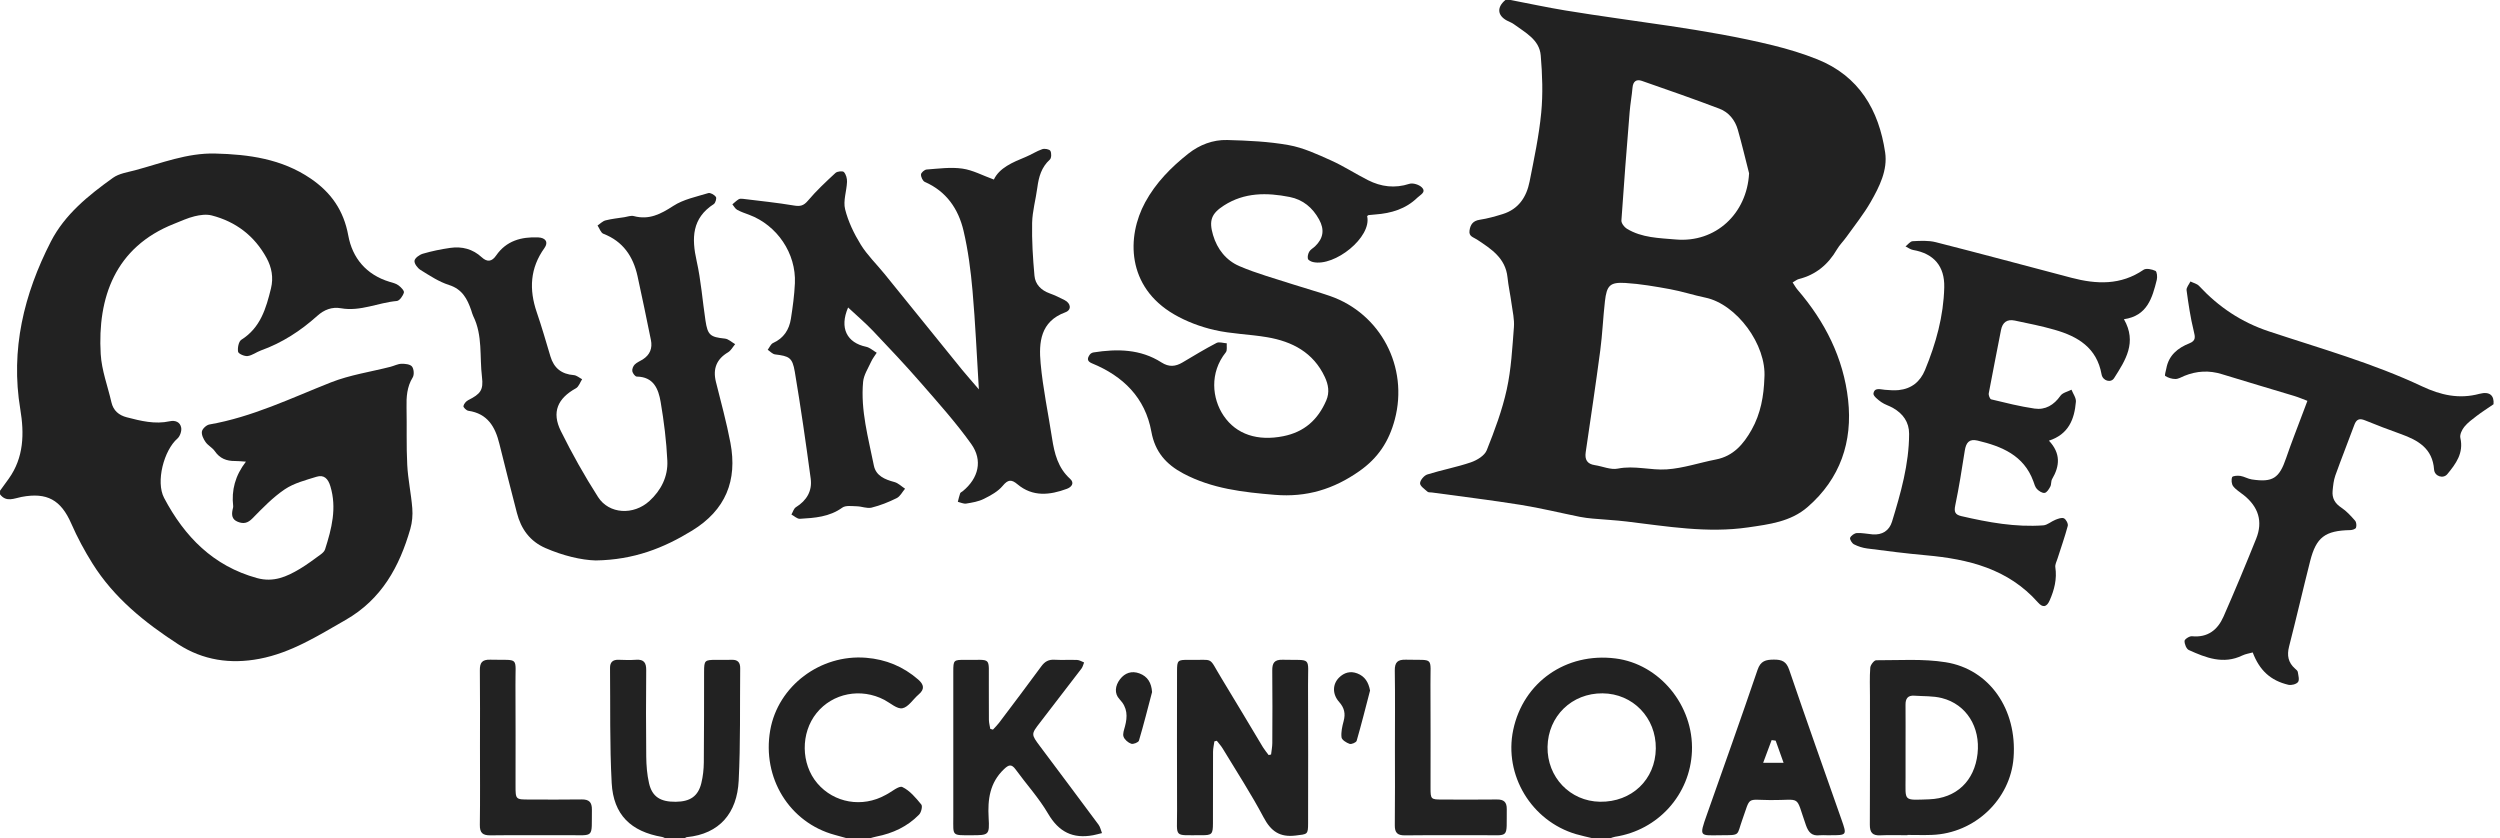
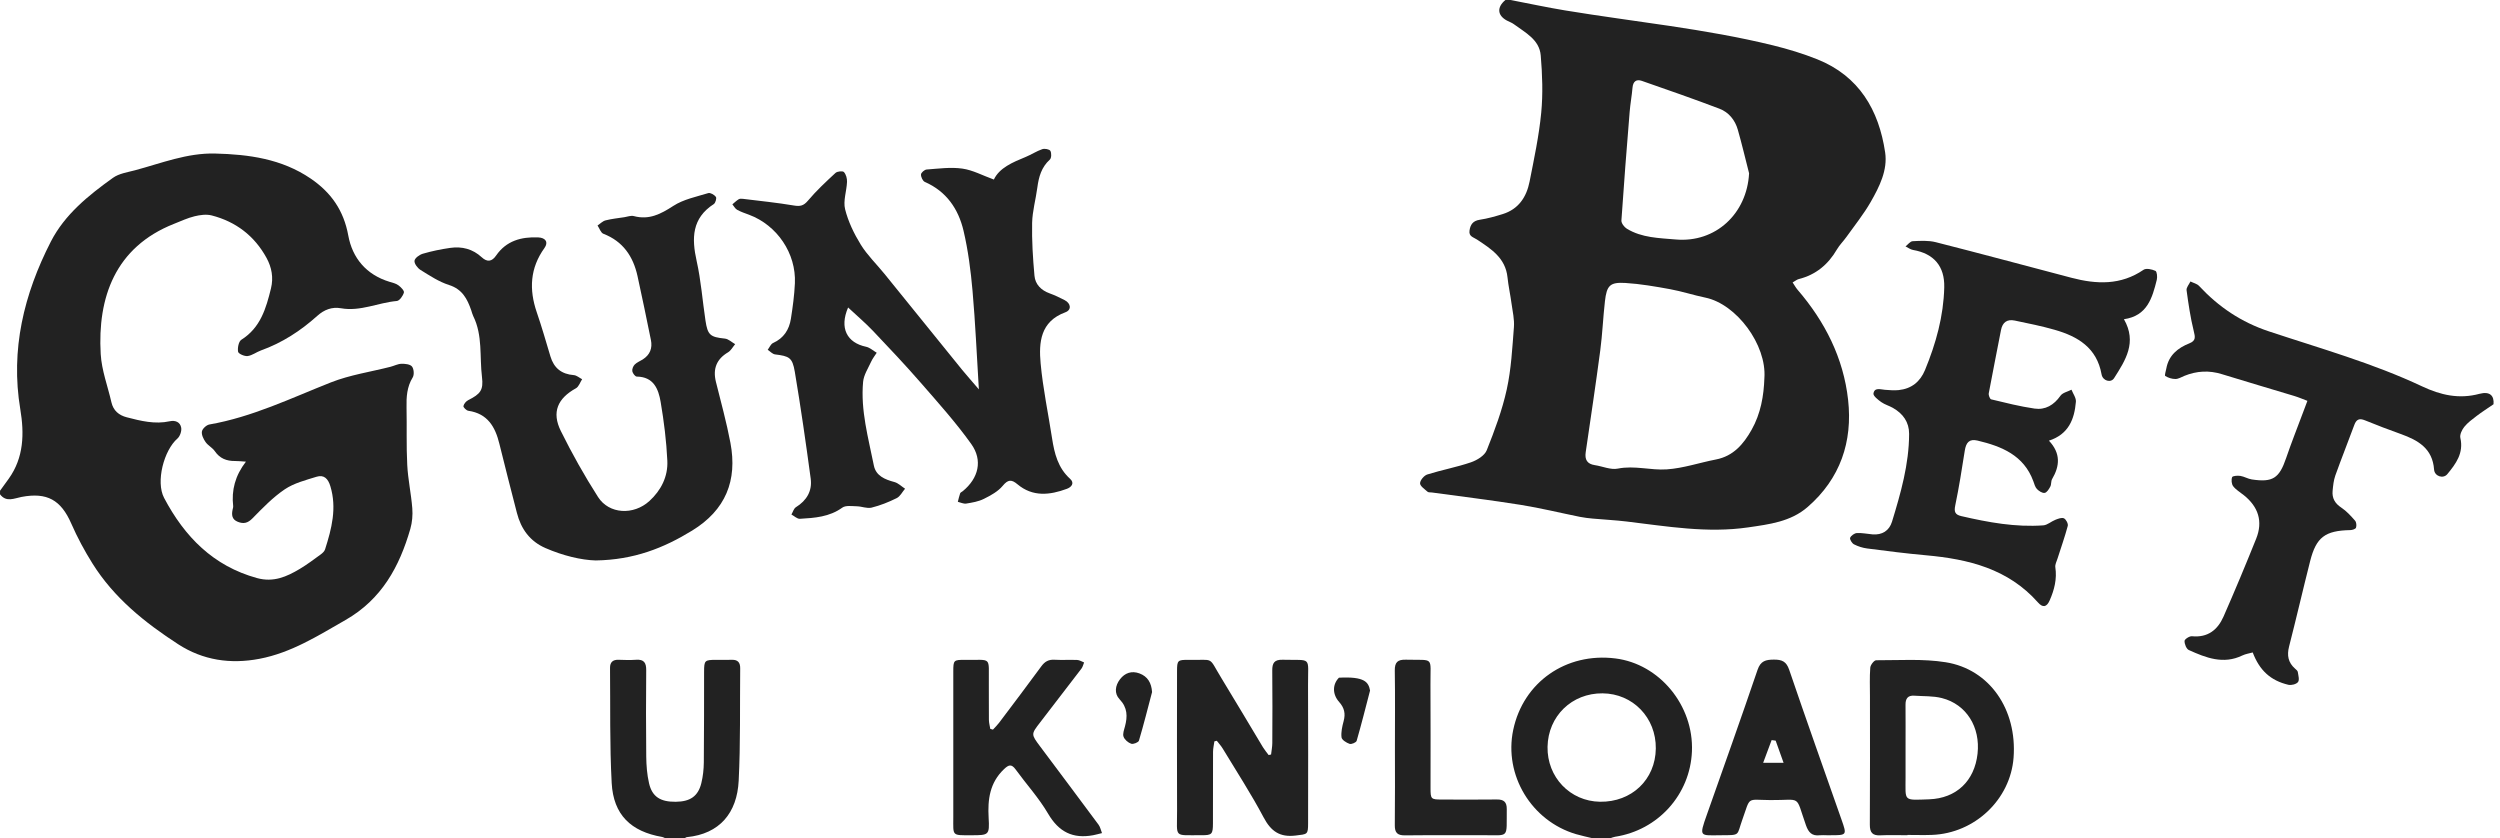
<svg xmlns="http://www.w3.org/2000/svg" width="167" height="56" viewBox="0 0 167 56" fill="none">
  <path d="M100.911 0.001C102.125 0.234 103.333 0.495 104.552 0.696C109.187 1.462 113.876 1.909 118.449 3.033C119.445 3.278 120.435 3.579 121.387 3.959C124.186 5.077 125.507 7.346 125.928 10.181C126.104 11.364 125.544 12.473 124.965 13.487C124.495 14.308 123.893 15.055 123.341 15.829C123.138 16.114 122.881 16.364 122.706 16.663C122.12 17.67 121.3 18.354 120.16 18.641C120.036 18.672 119.928 18.766 119.747 18.867C119.869 19.048 119.956 19.214 120.075 19.352C121.908 21.48 123.143 23.915 123.453 26.707C123.765 29.506 122.931 31.976 120.745 33.872C119.614 34.853 118.189 35.023 116.781 35.229C114.047 35.629 111.358 35.16 108.66 34.837C107.909 34.747 107.152 34.711 106.397 34.642C106.109 34.615 105.818 34.582 105.535 34.525C104.219 34.26 102.912 33.937 101.587 33.725C99.613 33.409 97.626 33.17 95.645 32.897C95.55 32.884 95.423 32.904 95.363 32.85C95.169 32.675 94.858 32.472 94.86 32.283C94.863 32.078 95.13 31.762 95.346 31.694C96.306 31.392 97.305 31.209 98.257 30.883C98.663 30.744 99.17 30.437 99.313 30.079C99.842 28.754 100.348 27.401 100.652 26.011C100.95 24.654 101.021 23.241 101.13 21.848C101.169 21.337 101.044 20.812 100.973 20.295C100.893 19.701 100.762 19.113 100.7 18.518C100.566 17.23 99.6 16.623 98.663 16.002C98.42 15.841 98.108 15.8 98.163 15.406C98.22 14.996 98.397 14.748 98.851 14.679C99.367 14.601 99.876 14.456 100.376 14.302C101.442 13.973 101.973 13.157 102.176 12.13C102.477 10.607 102.804 9.08 102.953 7.538C103.075 6.272 103.029 4.975 102.921 3.704C102.833 2.642 101.882 2.176 101.123 1.613C100.984 1.511 100.812 1.455 100.658 1.372C100.019 1.025 99.981 0.484 100.561 0C100.678 0.001 100.795 0.001 100.911 0.001ZM117.861 25.259C118.023 23.027 115.995 20.313 113.922 19.882C113.13 19.718 112.357 19.463 111.562 19.317C110.574 19.137 109.578 18.963 108.578 18.902C107.546 18.839 107.33 19.069 107.21 20.119C107.084 21.214 107.042 22.32 106.897 23.412C106.597 25.681 106.256 27.944 105.925 30.21C105.854 30.7 106.019 30.994 106.532 31.071C107.049 31.148 107.594 31.4 108.071 31.303C109.185 31.079 110.264 31.428 111.341 31.354C112.447 31.279 113.529 30.906 114.628 30.693C115.789 30.467 116.464 29.67 117.003 28.718C117.622 27.627 117.822 26.425 117.861 25.259ZM116.839 11.576C116.59 10.605 116.361 9.629 116.086 8.665C115.902 8.019 115.482 7.499 114.86 7.262C113.143 6.609 111.407 6.006 109.671 5.401C109.304 5.273 109.088 5.444 109.052 5.855C109.005 6.396 108.905 6.932 108.861 7.473C108.665 9.89 108.472 12.309 108.31 14.728C108.298 14.907 108.501 15.174 108.676 15.28C109.676 15.888 110.827 15.901 111.94 15.997C114.599 16.23 116.695 14.279 116.839 11.576Z" fill="#222222" />
  <path d="M0.002 32.782C0.195 32.516 0.388 32.25 0.58 31.983C1.598 30.563 1.626 28.96 1.356 27.34C0.692 23.355 1.598 19.652 3.396 16.14C4.327 14.323 5.915 13.047 7.548 11.878C7.954 11.587 8.521 11.508 9.025 11.373C10.783 10.901 12.505 10.21 14.362 10.256C16.613 10.312 18.812 10.608 20.748 11.924C22.115 12.854 22.958 14.053 23.265 15.732C23.539 17.238 24.47 18.353 26.018 18.824C26.223 18.885 26.445 18.934 26.611 19.056C26.777 19.177 27.015 19.42 26.981 19.542C26.919 19.764 26.692 20.089 26.509 20.106C25.259 20.216 24.078 20.822 22.779 20.592C22.184 20.487 21.663 20.676 21.184 21.108C20.079 22.101 18.844 22.903 17.432 23.409C17.128 23.519 16.848 23.744 16.541 23.784C16.332 23.811 15.929 23.633 15.904 23.497C15.86 23.241 15.941 22.81 16.123 22.695C17.403 21.89 17.775 20.596 18.102 19.261C18.277 18.544 18.15 17.86 17.806 17.231C17 15.757 15.757 14.807 14.137 14.39C13.782 14.3 13.36 14.358 12.993 14.448C12.526 14.562 12.081 14.772 11.63 14.95C7.682 16.509 6.511 19.883 6.727 23.646C6.788 24.732 7.197 25.797 7.443 26.873C7.57 27.43 7.943 27.74 8.467 27.875C9.409 28.12 10.355 28.356 11.339 28.14C11.725 28.056 12.04 28.205 12.104 28.569C12.144 28.793 12.025 29.143 11.854 29.293C10.953 30.073 10.391 32.178 10.962 33.261C12.325 35.844 14.238 37.809 17.17 38.616C18.268 38.918 19.152 38.525 20.029 38.001C20.511 37.713 20.962 37.372 21.417 37.041C21.539 36.953 21.673 36.83 21.715 36.696C22.155 35.318 22.512 33.934 22.067 32.475C21.918 31.984 21.647 31.692 21.149 31.846C20.42 32.072 19.64 32.271 19.021 32.687C18.226 33.224 17.541 33.938 16.862 34.629C16.547 34.949 16.267 35.01 15.883 34.856C15.486 34.697 15.464 34.391 15.538 34.038C15.554 33.962 15.584 33.883 15.576 33.808C15.455 32.746 15.706 31.775 16.428 30.838C16.098 30.817 15.897 30.793 15.696 30.795C15.135 30.8 14.683 30.627 14.349 30.138C14.189 29.905 13.896 29.763 13.733 29.53C13.591 29.329 13.451 29.042 13.488 28.822C13.52 28.639 13.789 28.391 13.985 28.356C16.848 27.858 19.438 26.598 22.107 25.543C23.375 25.043 24.76 24.841 26.091 24.5C26.333 24.438 26.57 24.308 26.813 24.301C27.054 24.294 27.393 24.328 27.519 24.482C27.648 24.64 27.68 25.031 27.571 25.208C27.179 25.844 27.142 26.52 27.157 27.228C27.184 28.505 27.137 29.785 27.204 31.059C27.254 32.026 27.465 32.984 27.541 33.95C27.577 34.404 27.536 34.892 27.41 35.33C26.68 37.859 25.495 40.034 23.077 41.418C21.235 42.471 19.456 43.604 17.328 44.009C15.391 44.378 13.557 44.106 11.904 43.036C9.672 41.591 7.612 39.934 6.178 37.642C5.645 36.791 5.164 35.897 4.762 34.977C4.07 33.394 3.142 32.873 1.438 33.195C0.954 33.286 0.416 33.576 0 33.017C0.002 32.937 0.002 32.86 0.002 32.782Z" fill="#222222" />
  <path d="M106.392 55.997C106.02 55.905 105.643 55.828 105.276 55.72C102.294 54.837 100.451 51.774 101.082 48.762C101.751 45.57 104.611 43.57 107.911 43.984C110.858 44.352 113.147 47.13 113.022 50.188C112.904 53.076 110.76 55.457 107.885 55.896C107.774 55.913 107.668 55.963 107.559 55.997C107.17 55.997 106.78 55.997 106.392 55.997ZM110.608 50.001C110.633 47.944 109.077 46.332 107.053 46.315C104.999 46.297 103.414 47.837 103.376 49.886C103.34 51.912 104.879 53.525 106.88 53.557C108.996 53.589 110.584 52.076 110.608 50.001Z" fill="#222222" />
  <path d="M44.447 55.998C44.377 55.968 44.31 55.922 44.238 55.91C42.142 55.549 40.975 54.426 40.861 52.307C40.723 49.75 40.777 47.181 40.75 44.618C40.746 44.23 40.941 44.058 41.333 44.074C41.721 44.09 42.111 44.099 42.499 44.072C43.021 44.036 43.171 44.281 43.167 44.768C43.152 46.692 43.147 48.616 43.169 50.538C43.176 51.136 43.222 51.747 43.357 52.327C43.567 53.227 44.117 53.568 45.136 53.559C46.105 53.55 46.634 53.19 46.85 52.309C46.96 51.861 47.01 51.389 47.015 50.925C47.036 48.905 47.029 46.885 47.033 44.864C47.036 44.115 47.073 44.08 47.834 44.078C48.184 44.077 48.533 44.088 48.882 44.075C49.284 44.06 49.449 44.257 49.445 44.638C49.419 47.142 49.469 49.652 49.344 52.152C49.237 54.305 48.072 55.706 45.882 55.921C45.829 55.925 45.78 55.971 45.73 55.998C45.302 55.998 44.875 55.998 44.447 55.998Z" fill="#222222" />
-   <path d="M56.583 55.998C56.308 55.921 56.032 55.843 55.756 55.769C52.733 54.947 50.895 51.964 51.45 48.782C51.967 45.824 54.802 43.692 57.855 43.939C59.18 44.047 60.333 44.522 61.335 45.393C61.725 45.734 61.783 46.038 61.361 46.395C60.994 46.707 60.686 47.231 60.281 47.312C59.931 47.382 59.481 46.966 59.08 46.754C57.513 45.931 55.625 46.296 54.546 47.633C53.474 48.962 53.495 51.028 54.594 52.322C55.714 53.641 57.596 53.967 59.144 53.111C59.161 53.102 59.178 53.093 59.195 53.084C59.564 52.898 60.05 52.466 60.279 52.575C60.777 52.811 61.177 53.297 61.543 53.741C61.638 53.855 61.539 54.27 61.395 54.415C60.614 55.215 59.636 55.669 58.542 55.882C58.392 55.911 58.247 55.96 58.1 56C57.595 55.998 57.088 55.998 56.583 55.998Z" fill="#222222" />
-   <path d="M91.325 14.44C91.652 15.841 89.153 17.835 87.709 17.505C87.579 17.476 87.39 17.381 87.368 17.285C87.333 17.136 87.381 16.938 87.463 16.803C87.549 16.66 87.723 16.574 87.848 16.453C88.403 15.918 88.49 15.342 88.116 14.662C87.681 13.872 87.041 13.333 86.145 13.157C84.622 12.858 83.13 12.846 81.757 13.728C80.92 14.265 80.745 14.733 81.031 15.701C81.31 16.651 81.913 17.399 82.788 17.776C83.956 18.279 85.197 18.612 86.409 19.008C87.22 19.272 88.045 19.495 88.85 19.775C92.222 20.948 94.103 24.518 93.172 28.024C92.781 29.495 92.052 30.598 90.801 31.474C89.088 32.675 87.288 33.229 85.17 33.056C83.04 32.881 80.962 32.648 79.042 31.628C77.899 31.02 77.156 30.188 76.912 28.841C76.502 26.569 75.03 25.126 72.942 24.27C72.591 24.127 72.629 23.921 72.802 23.683C72.852 23.613 72.957 23.556 73.046 23.542C74.629 23.294 76.183 23.311 77.588 24.212C78.089 24.532 78.521 24.492 78.996 24.209C79.745 23.764 80.491 23.31 81.263 22.909C81.439 22.817 81.717 22.92 81.948 22.933C81.931 23.137 81.991 23.402 81.885 23.534C80.792 24.896 80.958 26.621 81.742 27.776C82.59 29.027 84.019 29.48 85.724 29.138C87.132 28.857 88.037 28.038 88.592 26.756C88.83 26.207 88.734 25.689 88.497 25.182C87.731 23.543 86.319 22.808 84.634 22.524C83.467 22.326 82.266 22.308 81.116 22.043C80.187 21.829 79.251 21.477 78.427 20.998C75.259 19.156 75.245 15.815 76.499 13.512C77.207 12.211 78.23 11.171 79.382 10.262C80.132 9.67 81.028 9.327 81.977 9.353C83.353 9.391 84.742 9.451 86.091 9.694C87.064 9.869 88.002 10.307 88.916 10.718C89.764 11.098 90.549 11.614 91.38 12.034C92.261 12.479 93.173 12.596 94.147 12.28C94.384 12.203 94.808 12.337 94.986 12.525C95.286 12.84 94.879 13.012 94.685 13.2C93.906 13.96 92.935 14.248 91.88 14.326C91.725 14.338 91.571 14.349 91.417 14.369C91.381 14.375 91.354 14.416 91.325 14.44Z" fill="#222222" />
  <path d="M65.388 26.01C65.245 23.699 65.154 21.563 64.966 19.436C64.847 18.086 64.673 16.727 64.363 15.411C64.022 13.963 63.224 12.785 61.779 12.153C61.639 12.091 61.514 11.82 61.522 11.654C61.528 11.534 61.758 11.333 61.899 11.323C62.692 11.266 63.504 11.152 64.281 11.262C64.98 11.36 65.64 11.723 66.39 11.994C66.761 11.211 67.637 10.846 68.52 10.482C68.896 10.327 69.243 10.096 69.625 9.964C69.783 9.91 70.098 9.967 70.164 10.078C70.249 10.222 70.24 10.561 70.129 10.661C69.566 11.171 69.388 11.819 69.294 12.53C69.19 13.318 68.964 14.101 68.946 14.89C68.922 16.066 68.996 17.249 69.103 18.422C69.155 18.995 69.547 19.392 70.114 19.596C70.459 19.721 70.793 19.88 71.12 20.05C71.543 20.269 71.592 20.705 71.166 20.861C69.494 21.476 69.385 22.874 69.514 24.276C69.668 25.953 70.022 27.611 70.278 29.279C70.435 30.291 70.67 31.253 71.482 31.985C71.798 32.27 71.577 32.539 71.269 32.653C70.126 33.076 68.988 33.206 67.966 32.349C67.57 32.016 67.337 32.022 66.978 32.456C66.664 32.835 66.175 33.099 65.721 33.325C65.364 33.504 64.944 33.574 64.543 33.639C64.368 33.668 64.171 33.565 63.983 33.521C64.034 33.331 64.072 33.136 64.139 32.953C64.161 32.891 64.257 32.858 64.317 32.807C65.36 31.949 65.668 30.761 64.878 29.656C63.855 28.225 62.671 26.904 61.513 25.575C60.481 24.389 59.402 23.245 58.319 22.106C57.806 21.567 57.235 21.084 56.653 20.54C56.06 21.916 56.575 22.896 57.855 23.164C58.109 23.218 58.329 23.427 58.565 23.564C58.44 23.761 58.291 23.946 58.195 24.155C57.993 24.599 57.698 25.045 57.655 25.51C57.481 27.415 58.005 29.249 58.373 31.094C58.511 31.785 59.108 32.03 59.745 32.2C60.004 32.268 60.221 32.492 60.458 32.646C60.275 32.861 60.133 33.158 59.9 33.274C59.366 33.54 58.799 33.766 58.221 33.91C57.92 33.984 57.567 33.826 57.237 33.82C56.908 33.813 56.493 33.746 56.264 33.911C55.403 34.532 54.421 34.599 53.433 34.656C53.251 34.667 53.056 34.471 52.867 34.37C52.965 34.203 53.023 33.969 53.169 33.88C53.888 33.434 54.265 32.793 54.155 31.973C53.834 29.589 53.492 27.207 53.093 24.834C52.932 23.88 52.719 23.791 51.776 23.674C51.601 23.653 51.447 23.474 51.283 23.366C51.401 23.211 51.487 22.982 51.643 22.912C52.355 22.592 52.717 22.021 52.832 21.294C52.956 20.509 53.063 19.716 53.099 18.923C53.19 16.928 51.912 15.047 50.044 14.348C49.771 14.247 49.492 14.154 49.239 14.014C49.107 13.94 49.027 13.773 48.923 13.649C49.063 13.533 49.194 13.403 49.346 13.31C49.42 13.265 49.538 13.272 49.632 13.283C50.767 13.423 51.906 13.539 53.033 13.728C53.45 13.798 53.681 13.748 53.969 13.406C54.529 12.742 55.171 12.143 55.812 11.551C55.929 11.443 56.293 11.406 56.374 11.494C56.516 11.649 56.591 11.927 56.581 12.148C56.557 12.762 56.313 13.414 56.453 13.977C56.658 14.802 57.049 15.61 57.498 16.339C57.932 17.043 58.548 17.636 59.075 18.285C60.812 20.426 62.543 22.574 64.28 24.716C64.608 25.113 64.952 25.5 65.388 26.01Z" fill="#222222" />
  <path d="M39.795 37.438C38.827 37.413 37.608 37.12 36.438 36.611C35.397 36.158 34.803 35.334 34.528 34.257C34.136 32.723 33.736 31.191 33.36 29.652C33.083 28.515 32.574 27.627 31.284 27.44C31.154 27.422 30.941 27.209 30.957 27.125C30.987 26.974 31.137 26.8 31.283 26.726C32.094 26.318 32.304 26.061 32.196 25.181C32.029 23.825 32.253 22.41 31.615 21.121C31.555 21 31.524 20.866 31.481 20.737C31.216 19.97 30.884 19.319 29.994 19.037C29.32 18.824 28.703 18.41 28.093 18.034C27.894 17.912 27.664 17.607 27.689 17.418C27.714 17.234 28.024 17.012 28.251 16.947C28.844 16.774 29.457 16.648 30.069 16.56C30.856 16.445 31.579 16.631 32.176 17.183C32.55 17.528 32.86 17.478 33.141 17.069C33.823 16.081 34.823 15.813 35.947 15.858C36.458 15.88 36.644 16.186 36.37 16.567C35.405 17.908 35.333 19.337 35.856 20.86C36.189 21.831 36.474 22.822 36.768 23.806C37.002 24.59 37.512 24.994 38.331 25.058C38.522 25.073 38.702 25.238 38.886 25.332C38.752 25.538 38.665 25.829 38.475 25.935C37.247 26.614 36.84 27.532 37.464 28.792C38.211 30.302 39.041 31.78 39.949 33.2C40.685 34.351 42.323 34.433 43.381 33.467C44.164 32.753 44.627 31.829 44.578 30.779C44.517 29.464 44.352 28.148 44.131 26.849C43.986 25.989 43.665 25.169 42.535 25.156C42.429 25.155 42.263 24.936 42.238 24.798C42.214 24.659 42.294 24.457 42.398 24.352C42.544 24.205 42.756 24.125 42.936 24.011C43.419 23.703 43.595 23.261 43.48 22.706C43.186 21.281 42.901 19.853 42.584 18.432C42.293 17.125 41.616 16.122 40.306 15.616C40.131 15.548 40.045 15.253 39.916 15.064C40.093 14.946 40.255 14.772 40.448 14.722C40.859 14.617 41.286 14.574 41.707 14.509C41.918 14.476 42.148 14.384 42.34 14.435C43.358 14.707 44.135 14.302 44.972 13.758C45.651 13.315 46.514 13.144 47.31 12.9C47.45 12.857 47.72 13.01 47.821 13.151C47.884 13.238 47.796 13.556 47.684 13.629C46.213 14.581 46.196 15.912 46.537 17.438C46.828 18.74 46.926 20.085 47.125 21.409C47.273 22.392 47.446 22.516 48.422 22.618C48.661 22.642 48.88 22.86 49.108 22.99C48.952 23.175 48.829 23.418 48.632 23.535C47.874 23.984 47.604 24.628 47.824 25.51C48.161 26.864 48.534 28.214 48.793 29.583C49.268 32.096 48.476 34.071 46.232 35.445C44.338 36.607 42.351 37.398 39.795 37.438Z" fill="#222222" />
  <path d="M136.868 29.437C137.667 30.284 137.597 31.127 137.081 32.002C136.998 32.144 137.039 32.356 136.961 32.503C136.872 32.671 136.732 32.901 136.584 32.925C136.428 32.952 136.199 32.804 136.07 32.669C135.944 32.537 135.892 32.327 135.826 32.145C135.19 30.408 133.708 29.814 132.1 29.431C131.553 29.301 131.333 29.553 131.247 30.103C131.054 31.328 130.863 32.554 130.61 33.767C130.52 34.197 130.606 34.381 131.014 34.476C132.816 34.894 134.63 35.227 136.491 35.094C136.768 35.074 137.024 34.829 137.303 34.721C137.485 34.649 137.731 34.555 137.873 34.625C138.013 34.694 138.166 34.985 138.127 35.129C137.93 35.868 137.671 36.592 137.439 37.321C137.38 37.509 137.269 37.713 137.296 37.891C137.414 38.675 137.229 39.4 136.921 40.101C136.719 40.56 136.464 40.615 136.135 40.243C134.144 37.994 131.491 37.348 128.659 37.093C127.346 36.976 126.036 36.808 124.727 36.638C124.424 36.599 124.116 36.5 123.844 36.36C123.71 36.291 123.549 36.022 123.589 35.925C123.651 35.778 123.875 35.619 124.039 35.608C124.383 35.589 124.733 35.667 125.08 35.696C125.731 35.751 126.201 35.45 126.386 34.849C126.971 32.936 127.523 31.01 127.529 28.984C127.531 28.195 127.117 27.627 126.443 27.245C126.19 27.102 125.897 27.023 125.664 26.857C125.451 26.705 125.121 26.446 125.147 26.285C125.217 25.863 125.61 26.015 125.913 26.039C126.22 26.063 126.533 26.089 126.836 26.058C127.684 25.968 128.265 25.506 128.591 24.717C129.321 22.945 129.83 21.122 129.876 19.192C129.91 17.791 129.187 16.937 127.793 16.698C127.617 16.668 127.456 16.542 127.289 16.459C127.447 16.337 127.603 16.12 127.767 16.112C128.28 16.087 128.82 16.053 129.31 16.178C132.338 16.948 135.353 17.762 138.375 18.556C140.045 18.995 141.668 19.064 143.189 18.022C143.365 17.902 143.75 17.987 143.984 18.094C144.086 18.142 144.12 18.5 144.074 18.689C143.773 19.9 143.439 21.102 141.879 21.323C142.769 22.874 141.976 24.073 141.22 25.262C141.008 25.596 140.463 25.447 140.384 25.006C140.068 23.226 138.795 22.471 137.244 22.028C136.369 21.777 135.474 21.599 134.582 21.413C134.079 21.308 133.767 21.525 133.666 22.051C133.398 23.459 133.109 24.863 132.849 26.272C132.825 26.398 132.926 26.657 133.011 26.677C133.97 26.908 134.93 27.151 135.905 27.293C136.631 27.399 137.202 27.056 137.638 26.437C137.782 26.23 138.124 26.163 138.376 26.032C138.48 26.301 138.692 26.579 138.67 26.838C138.572 28 138.187 29.01 136.868 29.437Z" fill="#222222" />
  <path d="M166.568 27.003C166.117 27.314 165.768 27.535 165.442 27.784C165.15 28.007 164.843 28.231 164.615 28.513C164.457 28.711 164.301 29.035 164.352 29.254C164.584 30.268 164.052 30.983 163.479 31.675C163.207 32.003 162.63 31.818 162.597 31.37C162.496 29.952 161.524 29.406 160.372 28.992C159.569 28.702 158.77 28.403 157.98 28.078C157.605 27.925 157.407 28.009 157.268 28.385C156.853 29.514 156.405 30.631 156 31.764C155.885 32.087 155.851 32.446 155.818 32.791C155.773 33.278 155.973 33.628 156.398 33.908C156.745 34.138 157.039 34.462 157.317 34.779C157.408 34.883 157.43 35.115 157.38 35.252C157.347 35.341 157.132 35.409 156.996 35.411C155.316 35.445 154.723 35.884 154.318 37.481C153.837 39.381 153.396 41.291 152.91 43.189C152.758 43.782 152.85 44.259 153.309 44.664C153.381 44.728 153.479 44.804 153.492 44.884C153.527 45.112 153.616 45.415 153.508 45.558C153.4 45.705 153.061 45.792 152.862 45.744C151.675 45.462 150.937 44.783 150.481 43.583C150.253 43.648 150.004 43.682 149.788 43.786C148.52 44.399 147.357 43.94 146.215 43.423C146.05 43.349 145.921 43.02 145.928 42.813C145.931 42.698 146.259 42.484 146.422 42.501C147.48 42.605 148.143 42.073 148.533 41.184C149.289 39.462 150.014 37.726 150.714 35.981C151.177 34.826 150.853 33.85 149.888 33.079C149.646 32.886 149.363 32.721 149.178 32.482C149.066 32.337 149.04 32.048 149.107 31.874C149.141 31.786 149.471 31.761 149.655 31.79C149.917 31.832 150.162 31.989 150.424 32.027C151.821 32.238 152.255 31.944 152.71 30.609C153.054 29.599 153.449 28.607 153.822 27.607C153.925 27.331 154.031 27.054 154.135 26.777C153.847 26.669 153.563 26.544 153.268 26.454C151.653 25.964 150.034 25.493 148.422 24.994C147.566 24.728 146.739 24.774 145.916 25.108C145.719 25.189 145.518 25.317 145.318 25.317C145.087 25.318 144.835 25.238 144.639 25.116C144.581 25.081 144.679 24.787 144.711 24.612C144.872 23.732 145.475 23.243 146.25 22.935C146.695 22.758 146.642 22.517 146.543 22.117C146.322 21.221 146.186 20.302 146.063 19.386C146.039 19.206 146.23 18.998 146.321 18.803C146.516 18.9 146.758 18.951 146.897 19.1C148.204 20.503 149.711 21.521 151.567 22.137C155.006 23.279 158.509 24.26 161.801 25.812C163.035 26.392 164.266 26.676 165.629 26.307C166.334 26.123 166.617 26.439 166.568 27.003Z" fill="#222222" />
  <path d="M81.121 49.523C81.09 49.756 81.032 49.99 81.031 50.224C81.023 51.817 81.029 53.412 81.025 55.005C81.023 55.723 80.958 55.796 80.275 55.792C78.361 55.778 78.635 56.02 78.628 54.164C78.616 51.054 78.623 47.944 78.626 44.834C78.626 44.118 78.665 44.069 79.391 44.081C81.177 44.111 80.673 43.803 81.601 45.317C82.534 46.84 83.439 48.382 84.362 49.911C84.474 50.096 84.617 50.263 84.746 50.438C84.799 50.425 84.854 50.413 84.908 50.401C84.936 50.145 84.988 49.891 84.99 49.636C84.998 48.022 85.005 46.409 84.987 44.795C84.981 44.287 85.127 44.056 85.685 44.071C87.673 44.125 87.368 43.8 87.377 45.77C87.393 48.841 87.382 51.913 87.381 54.983C87.381 55.763 87.339 55.718 86.55 55.814C85.493 55.942 84.903 55.534 84.411 54.605C83.576 53.029 82.598 51.528 81.674 49.998C81.563 49.815 81.414 49.654 81.282 49.484C81.228 49.496 81.175 49.51 81.121 49.523Z" fill="#222222" />
  <path d="M127.42 55.793C126.819 55.793 126.215 55.77 125.615 55.8C125.079 55.828 124.902 55.612 124.905 55.085C124.923 52.23 124.913 49.374 124.913 46.519C124.913 45.878 124.885 45.234 124.934 44.597C124.948 44.416 125.191 44.104 125.329 44.105C126.879 44.11 128.456 43.995 129.974 44.238C132.917 44.709 134.748 47.404 134.507 50.608C134.297 53.407 131.913 55.668 129.051 55.772C128.508 55.792 127.964 55.774 127.42 55.774C127.42 55.781 127.42 55.787 127.42 55.793ZM127.291 49.877C127.291 50.557 127.289 51.239 127.291 51.919C127.296 53.544 127.099 53.456 128.862 53.394C130.695 53.33 131.898 52.16 132.1 50.35C132.298 48.572 131.357 47.049 129.719 46.632C129.127 46.481 128.488 46.516 127.87 46.472C127.438 46.442 127.284 46.673 127.289 47.077C127.297 48.011 127.291 48.944 127.291 49.877Z" fill="#222222" />
  <path d="M66.329 48.739C66.465 48.589 66.614 48.448 66.735 48.287C67.682 47.03 68.633 45.776 69.563 44.506C69.794 44.191 70.048 44.047 70.441 44.071C70.945 44.1 71.453 44.065 71.957 44.086C72.113 44.093 72.264 44.193 72.418 44.252C72.361 44.389 72.33 44.546 72.242 44.661C71.324 45.867 70.398 47.067 69.473 48.267C68.872 49.046 68.871 49.046 69.481 49.862C70.784 51.605 72.091 53.345 73.386 55.094C73.501 55.25 73.538 55.464 73.613 55.651C73.416 55.699 73.22 55.755 73.022 55.793C71.671 56.045 70.727 55.576 70.014 54.355C69.401 53.306 68.562 52.389 67.843 51.398C67.563 51.013 67.373 51.089 67.065 51.382C66.117 52.285 65.97 53.397 66.041 54.628C66.107 55.791 66.055 55.793 64.88 55.795C63.559 55.797 63.68 55.855 63.68 54.598C63.678 51.352 63.678 48.106 63.68 44.859C63.68 44.099 63.701 44.071 64.469 44.08C66.294 44.101 66.034 43.82 66.054 45.642C66.062 46.459 66.049 47.275 66.059 48.091C66.062 48.29 66.119 48.49 66.15 48.688C66.209 48.705 66.269 48.722 66.329 48.739Z" fill="#222222" />
  <path d="M122.022 55.794C121.867 55.794 121.709 55.779 121.555 55.796C121.041 55.856 120.808 55.608 120.64 55.133C119.9 53.038 120.395 53.464 118.254 53.445C116.633 53.431 116.954 53.174 116.379 54.781C116.005 55.828 116.279 55.786 114.972 55.794C113.543 55.803 113.48 55.942 114.02 54.415C115.157 51.194 116.305 47.978 117.405 44.744C117.61 44.142 117.958 44.065 118.494 44.062C119.024 44.06 119.325 44.173 119.518 44.742C120.656 48.085 121.841 51.412 123.011 54.745C123.38 55.794 123.381 55.794 122.255 55.794C122.177 55.794 122.099 55.794 122.022 55.794ZM118.614 49.475C118.525 49.463 118.435 49.451 118.345 49.438C118.168 49.914 117.99 50.389 117.779 50.955C118.284 50.955 118.668 50.955 119.143 50.955C118.953 50.422 118.784 49.948 118.614 49.475Z" fill="#222222" />
-   <path d="M32.062 49.913C32.062 48.205 32.075 46.496 32.054 44.788C32.047 44.273 32.197 44.052 32.748 44.067C34.747 44.122 34.416 43.788 34.433 45.762C34.45 47.995 34.436 50.228 34.438 52.46C34.438 53.407 34.439 53.408 35.356 53.408C36.52 53.408 37.685 53.422 38.849 53.402C39.352 53.393 39.546 53.591 39.539 54.09C39.511 56.043 39.747 55.78 37.889 55.79C36.181 55.8 34.472 55.777 32.765 55.801C32.236 55.808 32.045 55.633 32.053 55.096C32.078 53.37 32.062 51.642 32.062 49.913Z" fill="#222222" />
  <path d="M93.181 49.931C93.181 48.219 93.199 46.509 93.172 44.798C93.163 44.232 93.365 44.052 93.919 44.067C95.835 44.119 95.543 43.809 95.555 45.702C95.571 48.015 95.558 50.328 95.56 52.643C95.56 53.38 95.589 53.408 96.309 53.409C97.534 53.412 98.759 53.421 99.984 53.405C100.453 53.398 100.658 53.572 100.652 54.051C100.626 56.074 100.876 55.778 98.985 55.791C97.275 55.804 95.564 55.781 93.852 55.802C93.345 55.808 93.168 55.628 93.173 55.123C93.194 53.392 93.181 51.661 93.181 49.931Z" fill="#222222" />
-   <path d="M91.52 46.127C91.227 47.248 90.947 48.373 90.625 49.485C90.593 49.598 90.279 49.733 90.153 49.69C89.939 49.617 89.634 49.425 89.614 49.255C89.572 48.903 89.661 48.523 89.755 48.17C89.888 47.677 89.808 47.289 89.457 46.894C88.987 46.368 89.01 45.705 89.442 45.27C89.787 44.925 90.203 44.807 90.667 44.984C91.172 45.179 91.415 45.571 91.52 46.127Z" fill="#222222" />
+   <path d="M91.52 46.127C91.227 47.248 90.947 48.373 90.625 49.485C90.593 49.598 90.279 49.733 90.153 49.69C89.939 49.617 89.634 49.425 89.614 49.255C89.572 48.903 89.661 48.523 89.755 48.17C89.888 47.677 89.808 47.289 89.457 46.894C88.987 46.368 89.01 45.705 89.442 45.27C91.172 45.179 91.415 45.571 91.52 46.127Z" fill="#222222" />
  <path d="M76.958 46.23C76.672 47.314 76.4 48.401 76.081 49.474C76.046 49.593 75.704 49.73 75.565 49.682C75.359 49.611 75.125 49.411 75.053 49.212C74.984 49.022 75.087 48.757 75.146 48.533C75.324 47.866 75.325 47.273 74.79 46.713C74.419 46.325 74.491 45.798 74.817 45.374C75.143 44.95 75.595 44.792 76.111 44.982C76.668 45.188 76.916 45.617 76.958 46.23Z" fill="#222222" />
</svg>